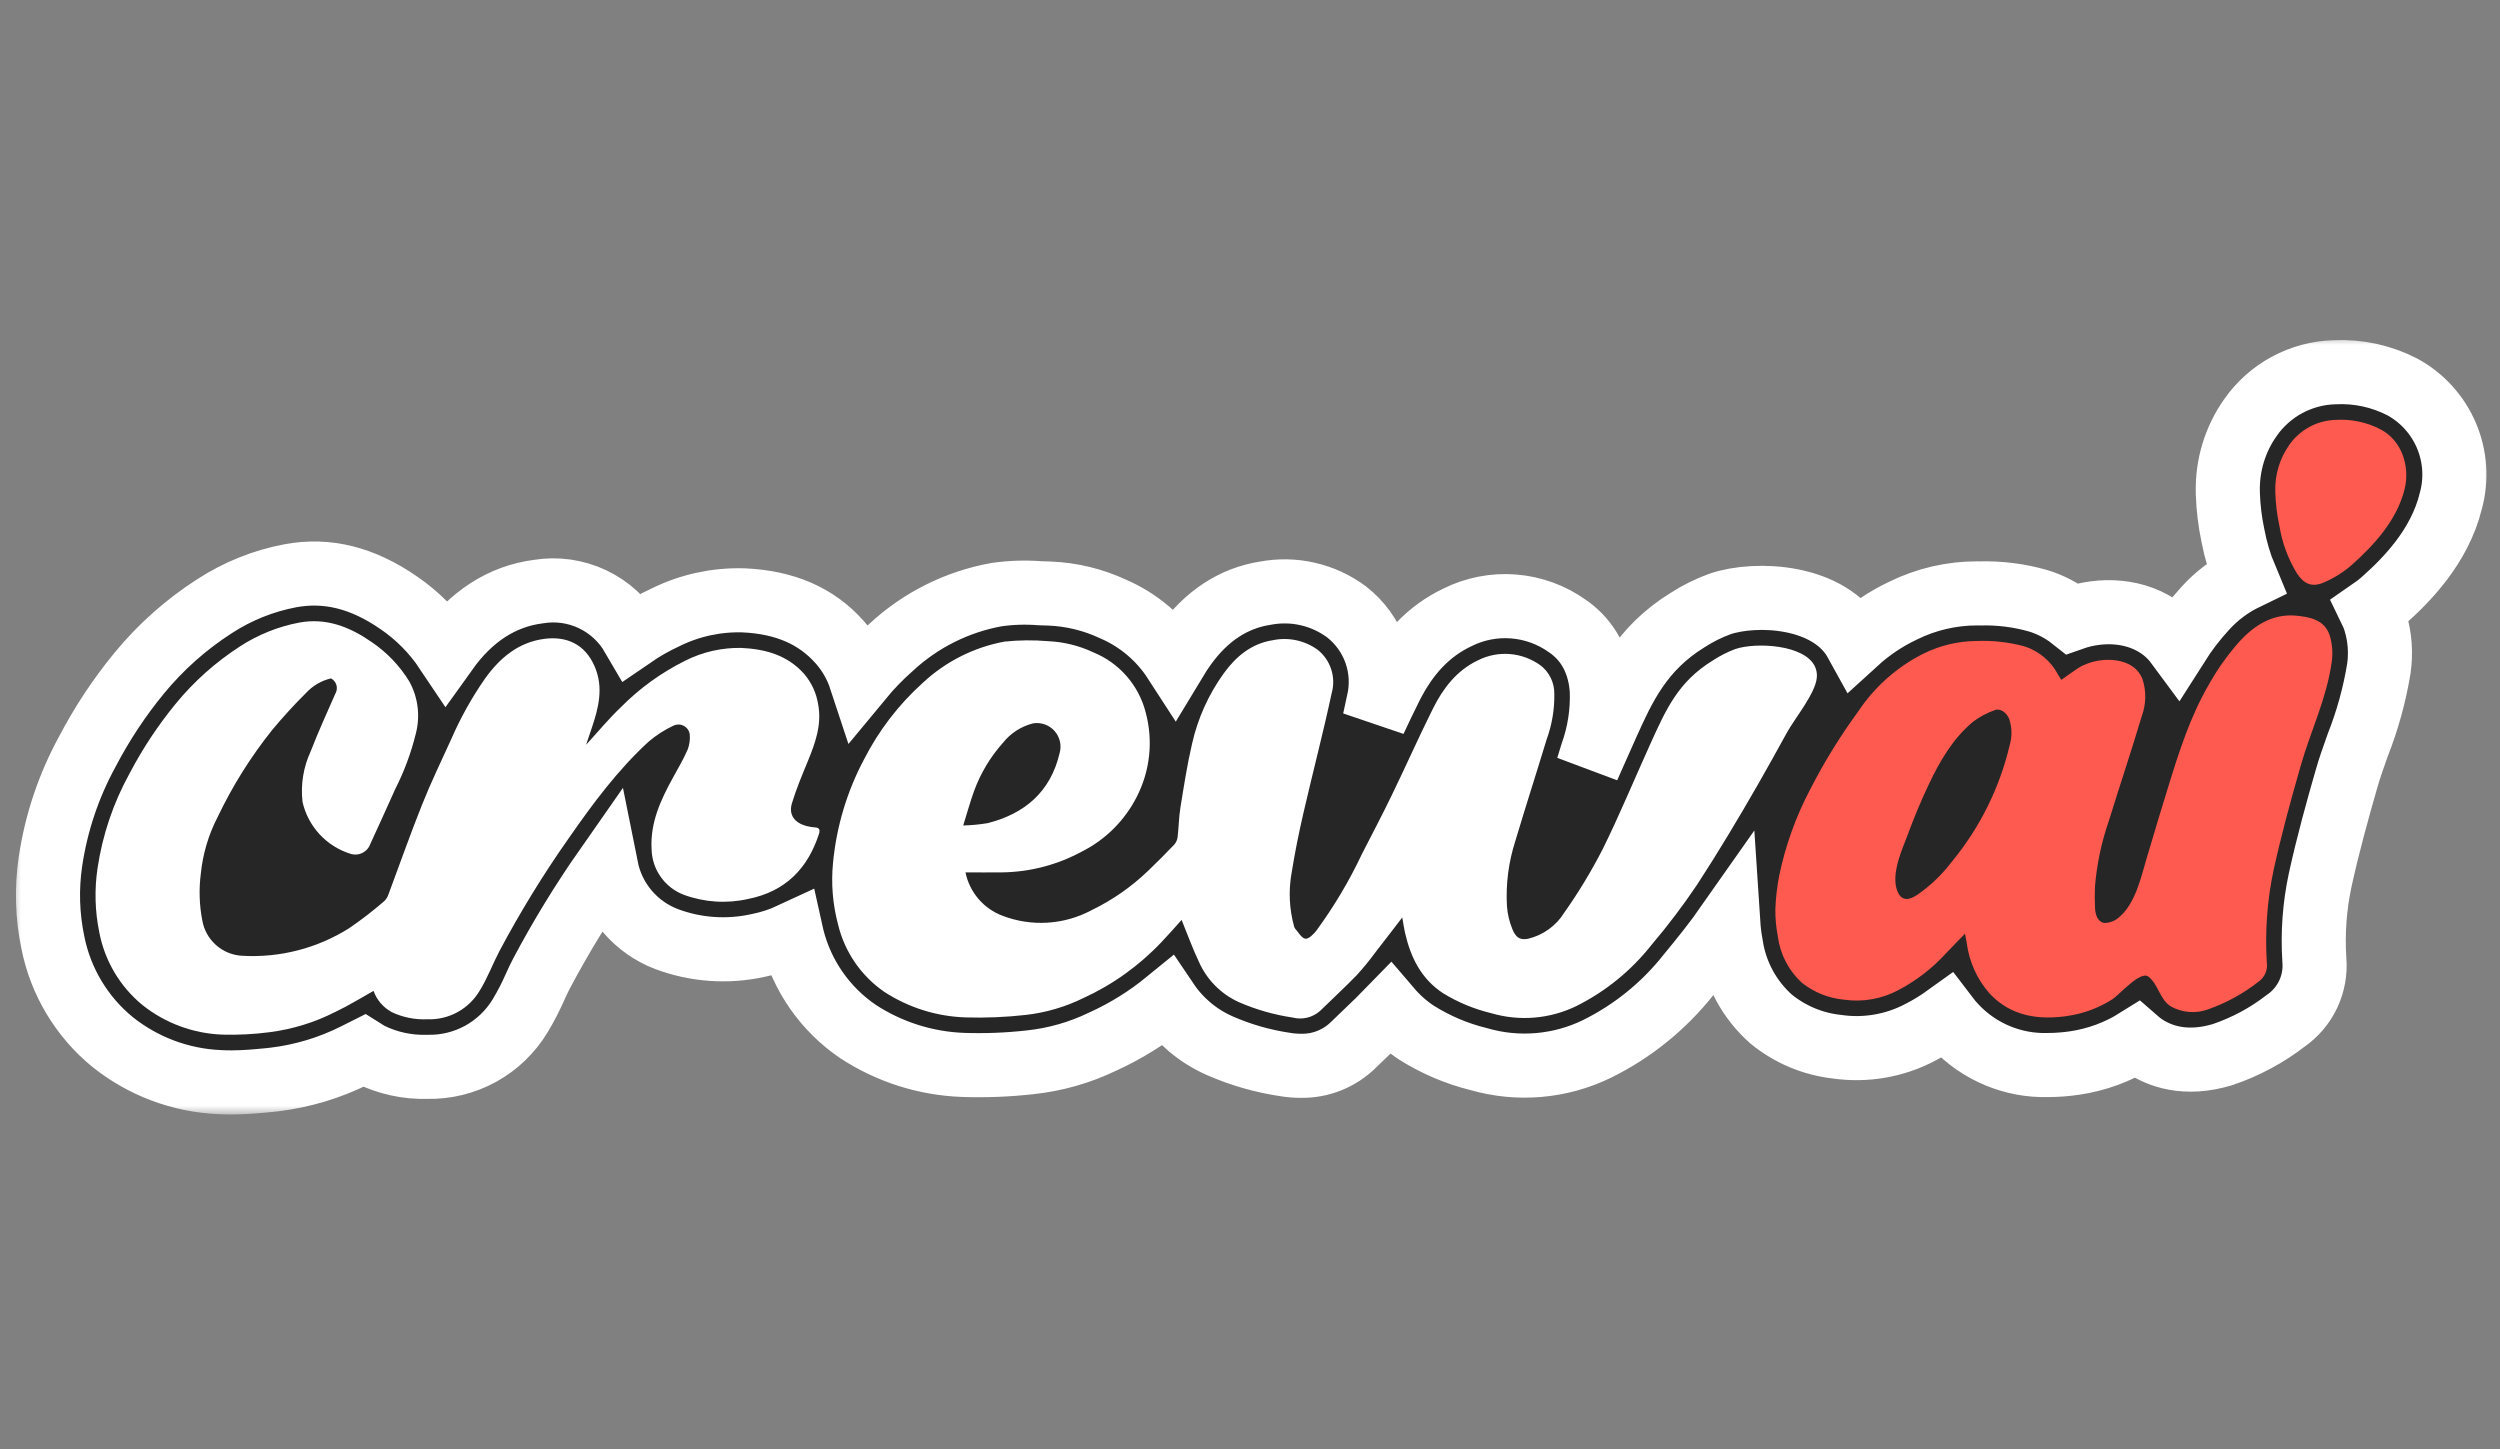
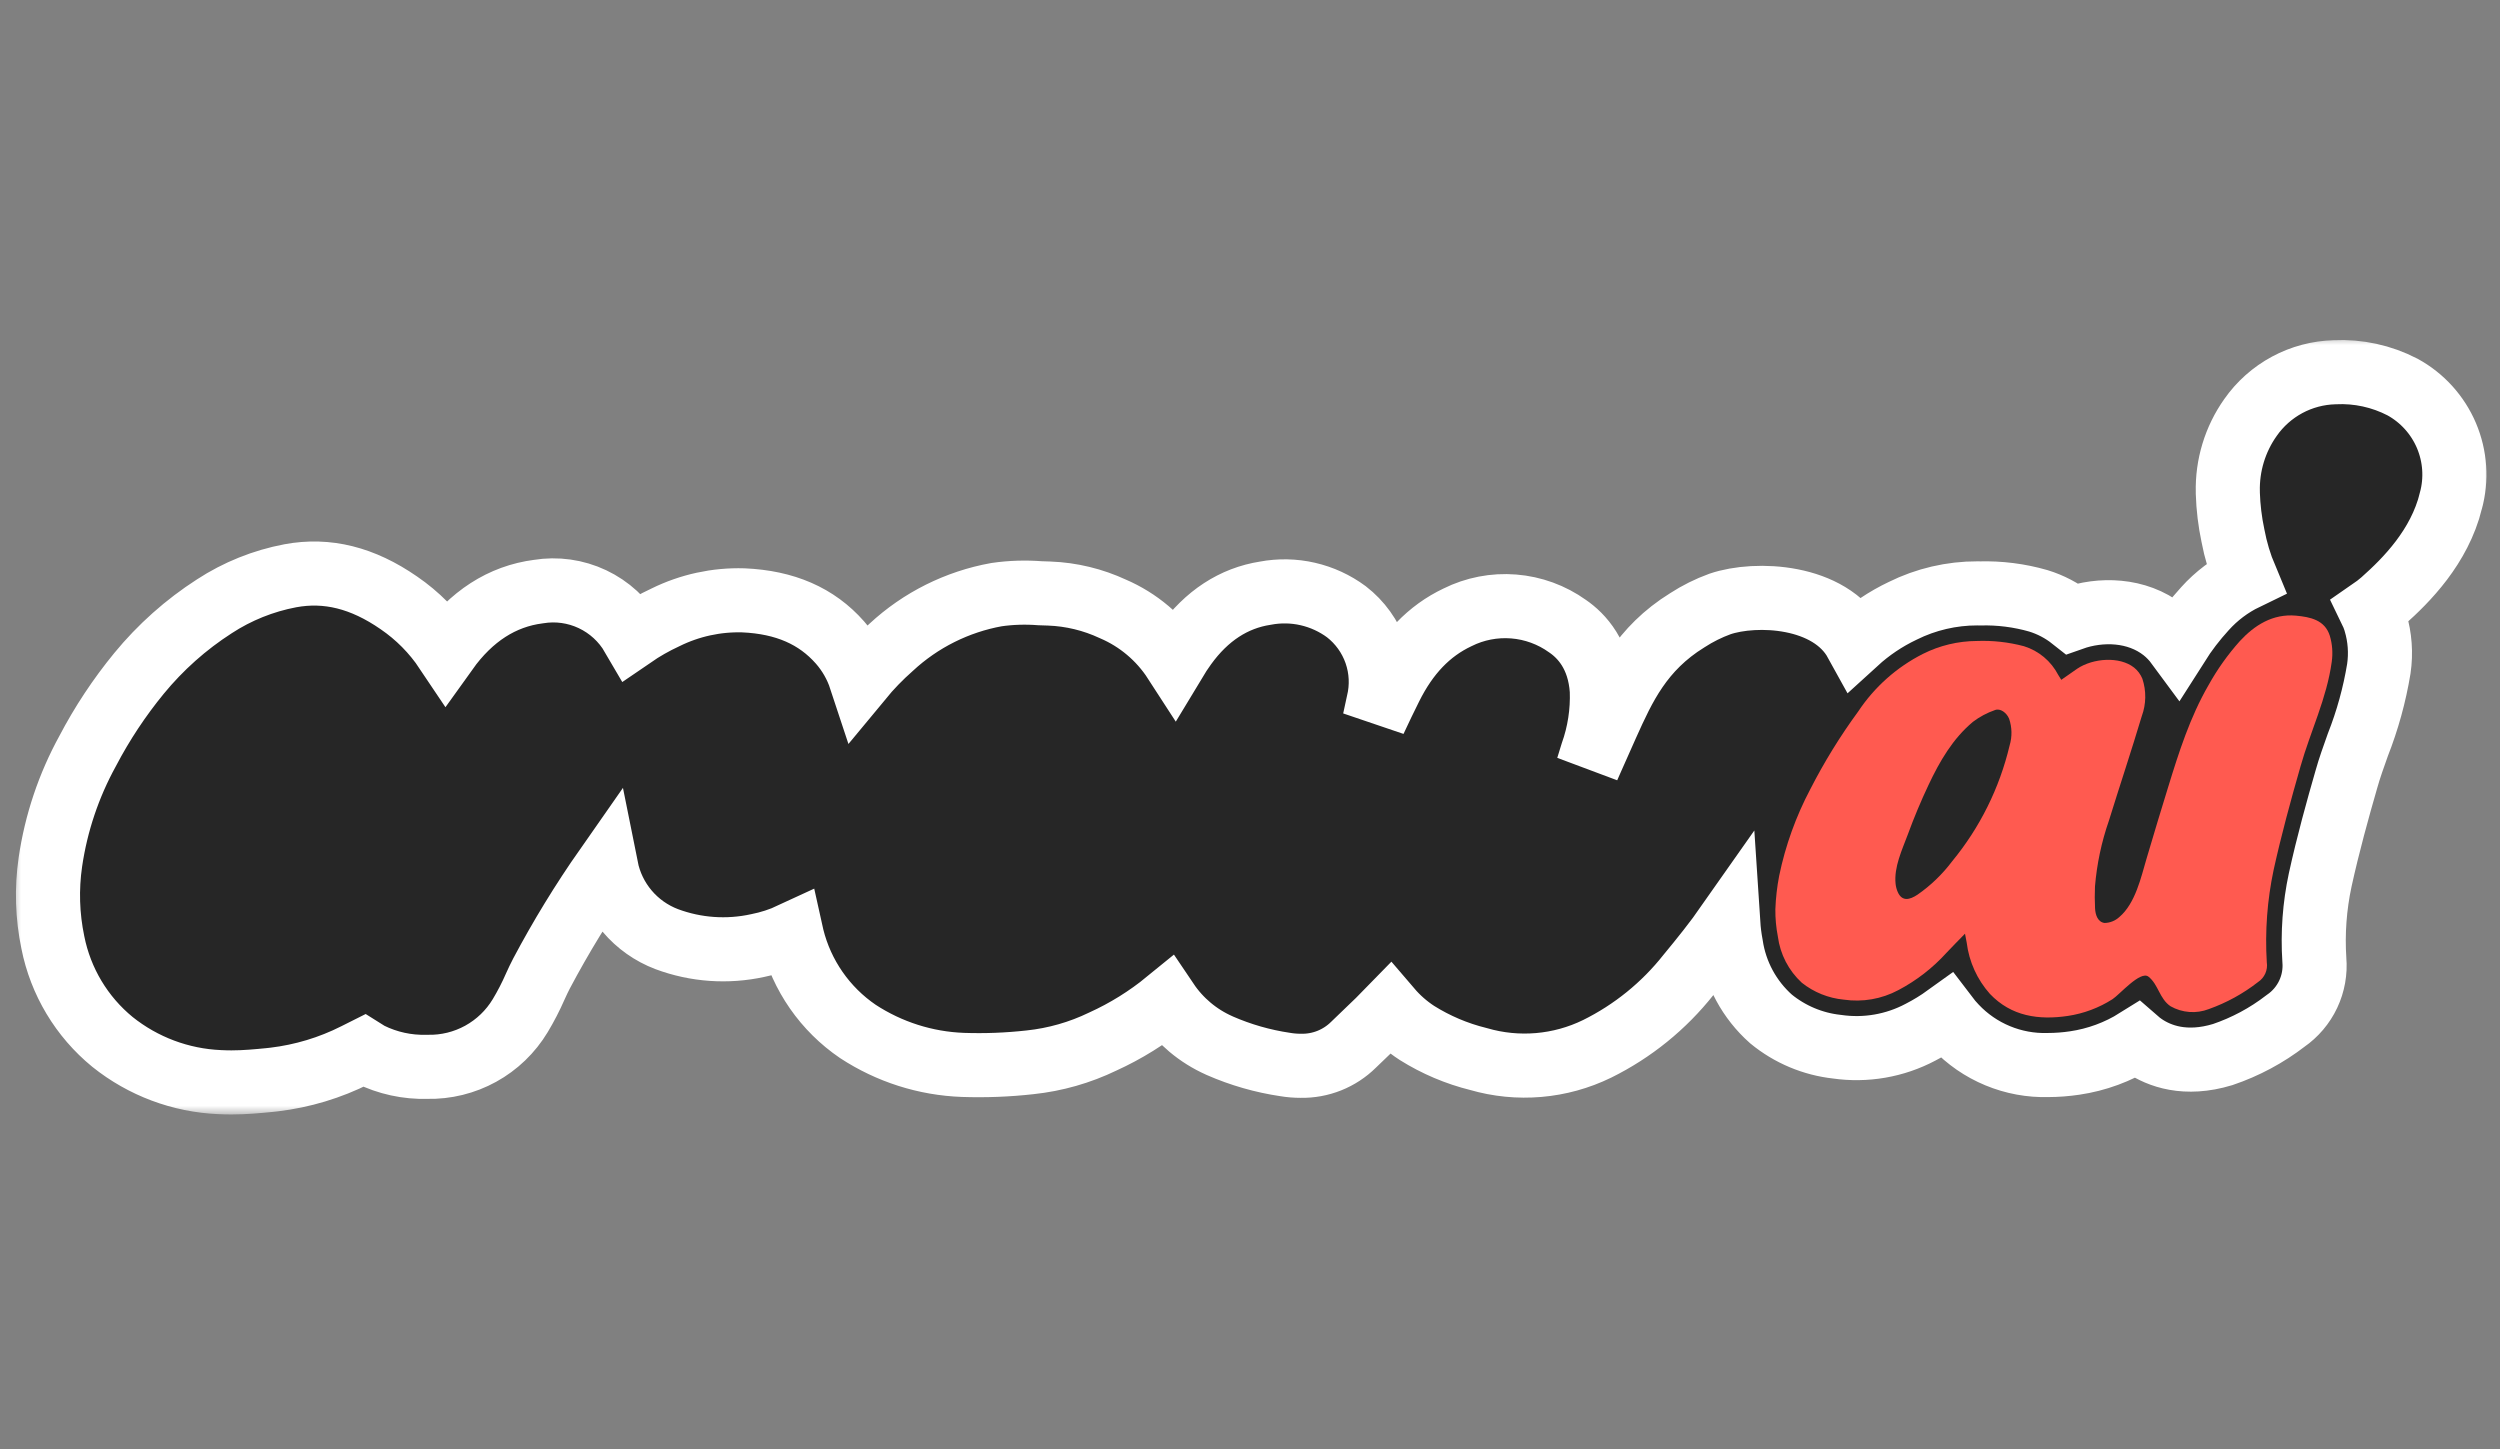
<svg xmlns="http://www.w3.org/2000/svg" width="138" height="80" viewBox="0 0 138 80" fill="none">
  <rect x="0" y="0" width="138" height="80" fill="#808080" stroke="none" />
  <mask id="path-1-outside-1_9019_2652" maskUnits="userSpaceOnUse" x="0.648" y="18.539" width="137" height="43" fill="black">
    <rect fill="white" x="0.648" y="18.539" width="137" height="43" />
-     <path d="M135.287 27.649V27.656C134.657 30.186 132.845 32.018 131.542 33.174L131.511 33.202C131.307 33.378 131.095 33.543 130.873 33.696C130.969 33.893 131.05 34.096 131.115 34.306L131.125 34.344C131.374 35.177 131.437 36.055 131.311 36.916C131.074 38.354 130.685 39.763 130.151 41.12C129.917 41.778 129.692 42.402 129.521 43.015C129.048 44.654 128.508 46.595 128.074 48.578C127.765 50.024 127.656 51.506 127.752 52.982C127.809 53.634 127.692 54.289 127.413 54.881C127.134 55.473 126.703 55.981 126.165 56.352C125.118 57.16 123.945 57.788 122.693 58.212C120.629 58.839 119.189 58.293 118.345 57.722C118.207 57.629 118.075 57.527 117.949 57.417C116.907 58.07 115.74 58.499 114.523 58.678C114.037 58.751 113.546 58.788 113.055 58.79C112.1 58.818 111.151 58.642 110.269 58.276C109.387 57.911 108.592 57.362 107.937 56.667C107.764 56.486 107.601 56.295 107.45 56.096C106.992 56.426 106.511 56.721 106.01 56.979C104.597 57.728 102.982 58.007 101.399 57.778C100.063 57.631 98.799 57.099 97.76 56.247C96.567 55.189 95.785 53.743 95.552 52.166C95.478 51.773 95.428 51.377 95.402 50.978C94.698 51.983 93.937 52.926 93.205 53.812C91.847 55.531 90.124 56.926 88.16 57.897C86.122 58.892 83.787 59.092 81.609 58.458C80.408 58.161 79.262 57.675 78.214 57.018C77.658 56.656 77.157 56.216 76.725 55.711C76.298 56.152 75.871 56.559 75.461 56.951C75.212 57.189 74.96 57.428 74.715 57.669C74.332 58.048 73.877 58.346 73.377 58.546C72.877 58.745 72.342 58.843 71.803 58.832C71.517 58.832 71.231 58.809 70.948 58.762C69.703 58.578 68.487 58.229 67.333 57.725L67.298 57.708C66.13 57.188 65.132 56.351 64.418 55.291C63.336 56.175 62.145 56.916 60.873 57.494C59.61 58.105 58.25 58.493 56.855 58.64C55.628 58.777 54.392 58.825 53.158 58.783C51.091 58.708 49.084 58.068 47.353 56.934C45.545 55.702 44.254 53.848 43.727 51.724C43.717 51.679 43.703 51.633 43.693 51.587C43.098 51.864 42.472 52.067 41.829 52.194C40.154 52.562 38.408 52.44 36.801 51.84C35.957 51.519 35.207 50.99 34.623 50.3C34.039 49.611 33.64 48.785 33.463 47.898C32.153 49.771 30.959 51.723 29.889 53.742C29.777 53.949 29.665 54.201 29.543 54.464C29.302 55.015 29.026 55.55 28.716 56.065C28.186 56.946 27.433 57.671 26.533 58.167C25.633 58.663 24.618 58.912 23.59 58.889H23.573C22.479 58.92 21.394 58.683 20.413 58.198C20.301 58.139 20.192 58.076 20.087 58.009C19.936 58.086 19.786 58.16 19.628 58.233C18.22 58.943 16.699 59.402 15.133 59.589L14.881 59.617C14.233 59.68 13.522 59.75 12.772 59.75C12.558 59.75 12.341 59.743 12.124 59.733C9.967 59.641 7.895 58.864 6.21 57.515C4.508 56.122 3.344 54.18 2.917 52.022C2.613 50.563 2.567 49.062 2.781 47.587C3.095 45.438 3.791 43.363 4.837 41.459C5.633 39.938 6.583 38.503 7.671 37.175C8.857 35.73 10.261 34.479 11.833 33.468C13.106 32.638 14.53 32.066 16.023 31.783C18.059 31.405 20.014 31.892 22.014 33.276C23.05 33.984 23.94 34.884 24.638 35.928C26.004 34.018 27.714 32.915 29.721 32.656C30.735 32.49 31.774 32.636 32.703 33.075C33.631 33.513 34.404 34.224 34.92 35.111C35.497 34.715 36.107 34.368 36.742 34.074C38.076 33.417 39.55 33.095 41.037 33.139C43.332 33.241 45.076 34.001 46.366 35.465C46.878 36.049 47.268 36.731 47.511 37.469C48.027 36.844 48.592 36.26 49.2 35.724C50.819 34.223 52.835 33.217 55.008 32.824C55.805 32.709 56.612 32.684 57.415 32.747C57.583 32.754 57.755 32.761 57.923 32.764C59.138 32.81 60.331 33.099 61.433 33.612C62.833 34.213 64.022 35.217 64.849 36.495C65.024 36.204 65.213 35.917 65.413 35.64C66.604 33.99 68.097 33.016 69.848 32.743C70.625 32.597 71.423 32.612 72.192 32.789C72.962 32.966 73.687 33.3 74.322 33.77C75.071 34.35 75.636 35.136 75.948 36.032C76.259 36.927 76.304 37.894 76.077 38.814C76.011 39.13 75.941 39.449 75.871 39.764C76.154 39.158 76.445 38.545 76.75 37.938C77.668 36.089 78.88 34.824 80.453 34.078C81.413 33.599 82.486 33.392 83.556 33.477C84.625 33.562 85.652 33.937 86.524 34.561C87.316 35.101 88.287 36.155 88.42 38.117C88.463 39.301 88.281 40.483 87.884 41.599C87.806 41.852 87.729 42.108 87.649 42.363L87.796 42.027C88.094 41.347 88.395 40.668 88.7 39.995C89.632 37.928 90.588 35.816 93.142 34.236C93.707 33.87 94.311 33.569 94.943 33.339C96.922 32.666 101.007 32.831 102.45 35.451C103.219 34.749 104.088 34.164 105.029 33.717C106.31 33.081 107.722 32.752 109.152 32.754L109.285 32.757C110.378 32.727 111.469 32.865 112.519 33.167C113.194 33.374 113.825 33.706 114.379 34.144C115.949 33.587 117.949 33.622 119.424 34.782C119.715 35.015 119.974 35.284 120.195 35.584C120.642 34.879 121.151 34.214 121.715 33.598C122.347 32.895 123.11 32.321 123.961 31.909C123.644 31.154 123.408 30.367 123.257 29.562C123.094 28.794 123.001 28.013 122.976 27.229V27.166C122.938 25.694 123.376 24.248 124.227 23.046C124.752 22.295 125.446 21.678 126.252 21.244C127.059 20.81 127.957 20.572 128.873 20.548C130.171 20.484 131.463 20.766 132.618 21.364C133.705 21.959 134.559 22.903 135.044 24.043C135.528 25.184 135.614 26.454 135.287 27.649Z" />
+     <path d="M135.287 27.649V27.656C134.657 30.186 132.845 32.018 131.542 33.174L131.511 33.202C131.307 33.378 131.095 33.543 130.873 33.696C130.969 33.893 131.05 34.096 131.115 34.306L131.125 34.344C131.374 35.177 131.437 36.055 131.311 36.916C131.074 38.354 130.685 39.763 130.151 41.12C129.917 41.778 129.692 42.402 129.521 43.015C129.048 44.654 128.508 46.595 128.074 48.578C127.809 53.634 127.692 54.289 127.413 54.881C127.134 55.473 126.703 55.981 126.165 56.352C125.118 57.16 123.945 57.788 122.693 58.212C120.629 58.839 119.189 58.293 118.345 57.722C118.207 57.629 118.075 57.527 117.949 57.417C116.907 58.07 115.74 58.499 114.523 58.678C114.037 58.751 113.546 58.788 113.055 58.79C112.1 58.818 111.151 58.642 110.269 58.276C109.387 57.911 108.592 57.362 107.937 56.667C107.764 56.486 107.601 56.295 107.45 56.096C106.992 56.426 106.511 56.721 106.01 56.979C104.597 57.728 102.982 58.007 101.399 57.778C100.063 57.631 98.799 57.099 97.76 56.247C96.567 55.189 95.785 53.743 95.552 52.166C95.478 51.773 95.428 51.377 95.402 50.978C94.698 51.983 93.937 52.926 93.205 53.812C91.847 55.531 90.124 56.926 88.16 57.897C86.122 58.892 83.787 59.092 81.609 58.458C80.408 58.161 79.262 57.675 78.214 57.018C77.658 56.656 77.157 56.216 76.725 55.711C76.298 56.152 75.871 56.559 75.461 56.951C75.212 57.189 74.96 57.428 74.715 57.669C74.332 58.048 73.877 58.346 73.377 58.546C72.877 58.745 72.342 58.843 71.803 58.832C71.517 58.832 71.231 58.809 70.948 58.762C69.703 58.578 68.487 58.229 67.333 57.725L67.298 57.708C66.13 57.188 65.132 56.351 64.418 55.291C63.336 56.175 62.145 56.916 60.873 57.494C59.61 58.105 58.25 58.493 56.855 58.64C55.628 58.777 54.392 58.825 53.158 58.783C51.091 58.708 49.084 58.068 47.353 56.934C45.545 55.702 44.254 53.848 43.727 51.724C43.717 51.679 43.703 51.633 43.693 51.587C43.098 51.864 42.472 52.067 41.829 52.194C40.154 52.562 38.408 52.44 36.801 51.84C35.957 51.519 35.207 50.99 34.623 50.3C34.039 49.611 33.64 48.785 33.463 47.898C32.153 49.771 30.959 51.723 29.889 53.742C29.777 53.949 29.665 54.201 29.543 54.464C29.302 55.015 29.026 55.55 28.716 56.065C28.186 56.946 27.433 57.671 26.533 58.167C25.633 58.663 24.618 58.912 23.59 58.889H23.573C22.479 58.92 21.394 58.683 20.413 58.198C20.301 58.139 20.192 58.076 20.087 58.009C19.936 58.086 19.786 58.16 19.628 58.233C18.22 58.943 16.699 59.402 15.133 59.589L14.881 59.617C14.233 59.68 13.522 59.75 12.772 59.75C12.558 59.75 12.341 59.743 12.124 59.733C9.967 59.641 7.895 58.864 6.21 57.515C4.508 56.122 3.344 54.18 2.917 52.022C2.613 50.563 2.567 49.062 2.781 47.587C3.095 45.438 3.791 43.363 4.837 41.459C5.633 39.938 6.583 38.503 7.671 37.175C8.857 35.73 10.261 34.479 11.833 33.468C13.106 32.638 14.53 32.066 16.023 31.783C18.059 31.405 20.014 31.892 22.014 33.276C23.05 33.984 23.94 34.884 24.638 35.928C26.004 34.018 27.714 32.915 29.721 32.656C30.735 32.49 31.774 32.636 32.703 33.075C33.631 33.513 34.404 34.224 34.92 35.111C35.497 34.715 36.107 34.368 36.742 34.074C38.076 33.417 39.55 33.095 41.037 33.139C43.332 33.241 45.076 34.001 46.366 35.465C46.878 36.049 47.268 36.731 47.511 37.469C48.027 36.844 48.592 36.26 49.2 35.724C50.819 34.223 52.835 33.217 55.008 32.824C55.805 32.709 56.612 32.684 57.415 32.747C57.583 32.754 57.755 32.761 57.923 32.764C59.138 32.81 60.331 33.099 61.433 33.612C62.833 34.213 64.022 35.217 64.849 36.495C65.024 36.204 65.213 35.917 65.413 35.64C66.604 33.99 68.097 33.016 69.848 32.743C70.625 32.597 71.423 32.612 72.192 32.789C72.962 32.966 73.687 33.3 74.322 33.77C75.071 34.35 75.636 35.136 75.948 36.032C76.259 36.927 76.304 37.894 76.077 38.814C76.011 39.13 75.941 39.449 75.871 39.764C76.154 39.158 76.445 38.545 76.75 37.938C77.668 36.089 78.88 34.824 80.453 34.078C81.413 33.599 82.486 33.392 83.556 33.477C84.625 33.562 85.652 33.937 86.524 34.561C87.316 35.101 88.287 36.155 88.42 38.117C88.463 39.301 88.281 40.483 87.884 41.599C87.806 41.852 87.729 42.108 87.649 42.363L87.796 42.027C88.094 41.347 88.395 40.668 88.7 39.995C89.632 37.928 90.588 35.816 93.142 34.236C93.707 33.87 94.311 33.569 94.943 33.339C96.922 32.666 101.007 32.831 102.45 35.451C103.219 34.749 104.088 34.164 105.029 33.717C106.31 33.081 107.722 32.752 109.152 32.754L109.285 32.757C110.378 32.727 111.469 32.865 112.519 33.167C113.194 33.374 113.825 33.706 114.379 34.144C115.949 33.587 117.949 33.622 119.424 34.782C119.715 35.015 119.974 35.284 120.195 35.584C120.642 34.879 121.151 34.214 121.715 33.598C122.347 32.895 123.11 32.321 123.961 31.909C123.644 31.154 123.408 30.367 123.257 29.562C123.094 28.794 123.001 28.013 122.976 27.229V27.166C122.938 25.694 123.376 24.248 124.227 23.046C124.752 22.295 125.446 21.678 126.252 21.244C127.059 20.81 127.957 20.572 128.873 20.548C130.171 20.484 131.463 20.766 132.618 21.364C133.705 21.959 134.559 22.903 135.044 24.043C135.528 25.184 135.614 26.454 135.287 27.649Z" />
  </mask>
  <path d="M135.287 27.649V27.656C134.657 30.186 132.845 32.018 131.542 33.174L131.511 33.202C131.307 33.378 131.095 33.543 130.873 33.696C130.969 33.893 131.05 34.096 131.115 34.306L131.125 34.344C131.374 35.177 131.437 36.055 131.311 36.916C131.074 38.354 130.685 39.763 130.151 41.12C129.917 41.778 129.692 42.402 129.521 43.015C129.048 44.654 128.508 46.595 128.074 48.578C127.765 50.024 127.656 51.506 127.752 52.982C127.809 53.634 127.692 54.289 127.413 54.881C127.134 55.473 126.703 55.981 126.165 56.352C125.118 57.16 123.945 57.788 122.693 58.212C120.629 58.839 119.189 58.293 118.345 57.722C118.207 57.629 118.075 57.527 117.949 57.417C116.907 58.07 115.74 58.499 114.523 58.678C114.037 58.751 113.546 58.788 113.055 58.79C112.1 58.818 111.151 58.642 110.269 58.276C109.387 57.911 108.592 57.362 107.937 56.667C107.764 56.486 107.601 56.295 107.45 56.096C106.992 56.426 106.511 56.721 106.01 56.979C104.597 57.728 102.982 58.007 101.399 57.778C100.063 57.631 98.799 57.099 97.76 56.247C96.567 55.189 95.785 53.743 95.552 52.166C95.478 51.773 95.428 51.377 95.402 50.978C94.698 51.983 93.937 52.926 93.205 53.812C91.847 55.531 90.124 56.926 88.16 57.897C86.122 58.892 83.787 59.092 81.609 58.458C80.408 58.161 79.262 57.675 78.214 57.018C77.658 56.656 77.157 56.216 76.725 55.711C76.298 56.152 75.871 56.559 75.461 56.951C75.212 57.189 74.96 57.428 74.715 57.669C74.332 58.048 73.877 58.346 73.377 58.546C72.877 58.745 72.342 58.843 71.803 58.832C71.517 58.832 71.231 58.809 70.948 58.762C69.703 58.578 68.487 58.229 67.333 57.725L67.298 57.708C66.13 57.188 65.132 56.351 64.418 55.291C63.336 56.175 62.145 56.916 60.873 57.494C59.61 58.105 58.25 58.493 56.855 58.64C55.628 58.777 54.392 58.825 53.158 58.783C51.091 58.708 49.084 58.068 47.353 56.934C45.545 55.702 44.254 53.848 43.727 51.724C43.717 51.679 43.703 51.633 43.693 51.587C43.098 51.864 42.472 52.067 41.829 52.194C40.154 52.562 38.408 52.44 36.801 51.84C35.957 51.519 35.207 50.99 34.623 50.3C34.039 49.611 33.64 48.785 33.463 47.898C32.153 49.771 30.959 51.723 29.889 53.742C29.777 53.949 29.665 54.201 29.543 54.464C29.302 55.015 29.026 55.55 28.716 56.065C28.186 56.946 27.433 57.671 26.533 58.167C25.633 58.663 24.618 58.912 23.59 58.889H23.573C22.479 58.92 21.394 58.683 20.413 58.198C20.301 58.139 20.192 58.076 20.087 58.009C19.936 58.086 19.786 58.16 19.628 58.233C18.22 58.943 16.699 59.402 15.133 59.589L14.881 59.617C14.233 59.68 13.522 59.75 12.772 59.75C12.558 59.75 12.341 59.743 12.124 59.733C9.967 59.641 7.895 58.864 6.21 57.515C4.508 56.122 3.344 54.18 2.917 52.022C2.613 50.563 2.567 49.062 2.781 47.587C3.095 45.438 3.791 43.363 4.837 41.459C5.633 39.938 6.583 38.503 7.671 37.175C8.857 35.73 10.261 34.479 11.833 33.468C13.106 32.638 14.53 32.066 16.023 31.783C18.059 31.405 20.014 31.892 22.014 33.276C23.05 33.984 23.94 34.884 24.638 35.928C26.004 34.018 27.714 32.915 29.721 32.656C30.735 32.49 31.774 32.636 32.703 33.075C33.631 33.513 34.404 34.224 34.92 35.111C35.497 34.715 36.107 34.368 36.742 34.074C38.076 33.417 39.55 33.095 41.037 33.139C43.332 33.241 45.076 34.001 46.366 35.465C46.878 36.049 47.268 36.731 47.511 37.469C48.027 36.844 48.592 36.26 49.2 35.724C50.819 34.223 52.835 33.217 55.008 32.824C55.805 32.709 56.612 32.684 57.415 32.747C57.583 32.754 57.755 32.761 57.923 32.764C59.138 32.81 60.331 33.099 61.433 33.612C62.833 34.213 64.022 35.217 64.849 36.495C65.024 36.204 65.213 35.917 65.413 35.64C66.604 33.99 68.097 33.016 69.848 32.743C70.625 32.597 71.423 32.612 72.192 32.789C72.962 32.966 73.687 33.3 74.322 33.77C75.071 34.35 75.636 35.136 75.948 36.032C76.259 36.927 76.304 37.894 76.077 38.814C76.011 39.13 75.941 39.449 75.871 39.764C76.154 39.158 76.445 38.545 76.75 37.938C77.668 36.089 78.88 34.824 80.453 34.078C81.413 33.599 82.486 33.392 83.556 33.477C84.625 33.562 85.652 33.937 86.524 34.561C87.316 35.101 88.287 36.155 88.42 38.117C88.463 39.301 88.281 40.483 87.884 41.599C87.806 41.852 87.729 42.108 87.649 42.363L87.796 42.027C88.094 41.347 88.395 40.668 88.7 39.995C89.632 37.928 90.588 35.816 93.142 34.236C93.707 33.87 94.311 33.569 94.943 33.339C96.922 32.666 101.007 32.831 102.45 35.451C103.219 34.749 104.088 34.164 105.029 33.717C106.31 33.081 107.722 32.752 109.152 32.754L109.285 32.757C110.378 32.727 111.469 32.865 112.519 33.167C113.194 33.374 113.825 33.706 114.379 34.144C115.949 33.587 117.949 33.622 119.424 34.782C119.715 35.015 119.974 35.284 120.195 35.584C120.642 34.879 121.151 34.214 121.715 33.598C122.347 32.895 123.11 32.321 123.961 31.909C123.644 31.154 123.408 30.367 123.257 29.562C123.094 28.794 123.001 28.013 122.976 27.229V27.166C122.938 25.694 123.376 24.248 124.227 23.046C124.752 22.295 125.446 21.678 126.252 21.244C127.059 20.81 127.957 20.572 128.873 20.548C130.171 20.484 131.463 20.766 132.618 21.364C133.705 21.959 134.559 22.903 135.044 24.043C135.528 25.184 135.614 26.454 135.287 27.649Z" fill="#262626" />
  <path d="M135.287 27.649V27.656C134.657 30.186 132.845 32.018 131.542 33.174L131.511 33.202C131.307 33.378 131.095 33.543 130.873 33.696C130.969 33.893 131.05 34.096 131.115 34.306L131.125 34.344C131.374 35.177 131.437 36.055 131.311 36.916C131.074 38.354 130.685 39.763 130.151 41.12C129.917 41.778 129.692 42.402 129.521 43.015C129.048 44.654 128.508 46.595 128.074 48.578C127.765 50.024 127.656 51.506 127.752 52.982C127.809 53.634 127.692 54.289 127.413 54.881C127.134 55.473 126.703 55.981 126.165 56.352C125.118 57.16 123.945 57.788 122.693 58.212C120.629 58.839 119.189 58.293 118.345 57.722C118.207 57.629 118.075 57.527 117.949 57.417C116.907 58.07 115.74 58.499 114.523 58.678C114.037 58.751 113.546 58.788 113.055 58.79C112.1 58.818 111.151 58.642 110.269 58.276C109.387 57.911 108.592 57.362 107.937 56.667C107.764 56.486 107.601 56.295 107.45 56.096C106.992 56.426 106.511 56.721 106.01 56.979C104.597 57.728 102.982 58.007 101.399 57.778C100.063 57.631 98.799 57.099 97.76 56.247C96.567 55.189 95.785 53.743 95.552 52.166C95.478 51.773 95.428 51.377 95.402 50.978C94.698 51.983 93.937 52.926 93.205 53.812C91.847 55.531 90.124 56.926 88.16 57.897C86.122 58.892 83.787 59.092 81.609 58.458C80.408 58.161 79.262 57.675 78.214 57.018C77.658 56.656 77.157 56.216 76.725 55.711C76.298 56.152 75.871 56.559 75.461 56.951C75.212 57.189 74.96 57.428 74.715 57.669C74.332 58.048 73.877 58.346 73.377 58.546C72.877 58.745 72.342 58.843 71.803 58.832C71.517 58.832 71.231 58.809 70.948 58.762C69.703 58.578 68.487 58.229 67.333 57.725L67.298 57.708C66.13 57.188 65.132 56.351 64.418 55.291C63.336 56.175 62.145 56.916 60.873 57.494C59.61 58.105 58.25 58.493 56.855 58.64C55.628 58.777 54.392 58.825 53.158 58.783C51.091 58.708 49.084 58.068 47.353 56.934C45.545 55.702 44.254 53.848 43.727 51.724C43.717 51.679 43.703 51.633 43.693 51.587C43.098 51.864 42.472 52.067 41.829 52.194C40.154 52.562 38.408 52.44 36.801 51.84C35.957 51.519 35.207 50.99 34.623 50.3C34.039 49.611 33.64 48.785 33.463 47.898C32.153 49.771 30.959 51.723 29.889 53.742C29.777 53.949 29.665 54.201 29.543 54.464C29.302 55.015 29.026 55.55 28.716 56.065C28.186 56.946 27.433 57.671 26.533 58.167C25.633 58.663 24.618 58.912 23.59 58.889H23.573C22.479 58.92 21.394 58.683 20.413 58.198C20.301 58.139 20.192 58.076 20.087 58.009C19.936 58.086 19.786 58.16 19.628 58.233C18.22 58.943 16.699 59.402 15.133 59.589L14.881 59.617C14.233 59.68 13.522 59.75 12.772 59.75C12.558 59.75 12.341 59.743 12.124 59.733C9.967 59.641 7.895 58.864 6.21 57.515C4.508 56.122 3.344 54.18 2.917 52.022C2.613 50.563 2.567 49.062 2.781 47.587C3.095 45.438 3.791 43.363 4.837 41.459C5.633 39.938 6.583 38.503 7.671 37.175C8.857 35.73 10.261 34.479 11.833 33.468C13.106 32.638 14.53 32.066 16.023 31.783C18.059 31.405 20.014 31.892 22.014 33.276C23.05 33.984 23.94 34.884 24.638 35.928C26.004 34.018 27.714 32.915 29.721 32.656C30.735 32.49 31.774 32.636 32.703 33.075C33.631 33.513 34.404 34.224 34.92 35.111C35.497 34.715 36.107 34.368 36.742 34.074C38.076 33.417 39.55 33.095 41.037 33.139C43.332 33.241 45.076 34.001 46.366 35.465C46.878 36.049 47.268 36.731 47.511 37.469C48.027 36.844 48.592 36.26 49.2 35.724C50.819 34.223 52.835 33.217 55.008 32.824C55.805 32.709 56.612 32.684 57.415 32.747C57.583 32.754 57.755 32.761 57.923 32.764C59.138 32.81 60.331 33.099 61.433 33.612C62.833 34.213 64.022 35.217 64.849 36.495C65.024 36.204 65.213 35.917 65.413 35.64C66.604 33.99 68.097 33.016 69.848 32.743C70.625 32.597 71.423 32.612 72.192 32.789C72.962 32.966 73.687 33.3 74.322 33.77C75.071 34.35 75.636 35.136 75.948 36.032C76.259 36.927 76.304 37.894 76.077 38.814C76.011 39.13 75.941 39.449 75.871 39.764C76.154 39.158 76.445 38.545 76.75 37.938C77.668 36.089 78.88 34.824 80.453 34.078C81.413 33.599 82.486 33.392 83.556 33.477C84.625 33.562 85.652 33.937 86.524 34.561C87.316 35.101 88.287 36.155 88.42 38.117C88.463 39.301 88.281 40.483 87.884 41.599C87.806 41.852 87.729 42.108 87.649 42.363L87.796 42.027C88.094 41.347 88.395 40.668 88.7 39.995C89.632 37.928 90.588 35.816 93.142 34.236C93.707 33.87 94.311 33.569 94.943 33.339C96.922 32.666 101.007 32.831 102.45 35.451C103.219 34.749 104.088 34.164 105.029 33.717C106.31 33.081 107.722 32.752 109.152 32.754L109.285 32.757C110.378 32.727 111.469 32.865 112.519 33.167C113.194 33.374 113.825 33.706 114.379 34.144C115.949 33.587 117.949 33.622 119.424 34.782C119.715 35.015 119.974 35.284 120.195 35.584C120.642 34.879 121.151 34.214 121.715 33.598C122.347 32.895 123.11 32.321 123.961 31.909C123.644 31.154 123.408 30.367 123.257 29.562C123.094 28.794 123.001 28.013 122.976 27.229V27.166C122.938 25.694 123.376 24.248 124.227 23.046C124.752 22.295 125.446 21.678 126.252 21.244C127.059 20.81 127.957 20.572 128.873 20.548C130.171 20.484 131.463 20.766 132.618 21.364C133.705 21.959 134.559 22.903 135.044 24.043C135.528 25.184 135.614 26.454 135.287 27.649Z" stroke="white" stroke-width="3.538" mask="url(#path-1-outside-1_9019_2652)" />
-   <path d="M132.73 27.02C132.309 28.705 131.055 30.088 129.79 31.209C129.341 31.596 128.835 31.911 128.291 32.145C127.632 32.436 127.191 32.25 126.795 31.658C126.305 30.856 125.975 29.966 125.825 29.038C125.691 28.419 125.615 27.789 125.597 27.156C125.562 26.24 125.826 25.337 126.35 24.585C126.642 24.158 127.031 23.808 127.486 23.563C127.94 23.318 128.447 23.185 128.964 23.176C129.803 23.129 130.64 23.307 131.388 23.691C132.59 24.315 133.045 25.748 132.73 27.02Z" fill="#FF5A50" />
  <path d="M128.606 35.095C128.329 34.215 127.52 34.058 126.739 33.984C125.456 33.868 124.451 34.513 123.642 35.386C122.975 36.131 122.393 36.949 121.908 37.824C120.892 39.581 120.274 41.521 119.682 43.447C119.297 44.7 118.959 45.802 118.48 47.428C118.196 48.389 117.875 49.873 116.985 50.622C116.762 50.827 116.472 50.943 116.169 50.948C115.797 50.895 115.664 50.503 115.647 50.138C115.626 49.736 115.626 49.333 115.643 48.93C115.746 47.695 116.003 46.478 116.41 45.307C117.006 43.38 117.647 41.468 118.225 39.534C118.472 38.866 118.483 38.135 118.257 37.46C118.158 37.222 118.002 37.012 117.801 36.85C116.999 36.22 115.545 36.325 114.666 36.91C114.375 37.109 114.088 37.316 113.783 37.526C113.716 37.418 113.664 37.341 113.615 37.257C113.42 36.88 113.152 36.545 112.827 36.273C112.501 36 112.125 35.795 111.719 35.67C110.871 35.445 109.994 35.348 109.117 35.382C108.086 35.388 107.07 35.631 106.149 36.093C104.701 36.826 103.469 37.922 102.572 39.275C101.579 40.63 100.696 42.063 99.931 43.559C99.135 45.064 98.556 46.674 98.211 48.341C98.093 48.952 98.023 49.57 98 50.191C97.995 50.694 98.041 51.197 98.137 51.69C98.263 52.672 98.732 53.578 99.461 54.248C100.127 54.776 100.931 55.1 101.777 55.18C102.812 55.331 103.868 55.147 104.79 54.654C105.79 54.128 106.691 53.429 107.449 52.591C107.768 52.247 108.104 51.918 108.468 51.54C108.51 51.76 108.542 51.901 108.563 52.041C108.694 53.089 109.14 54.072 109.842 54.861C111.026 56.108 112.543 56.315 114.14 56.08C115.019 55.949 115.861 55.634 116.609 55.156C116.999 54.907 118.146 53.562 118.594 53.911C119.143 54.34 119.199 55.131 119.813 55.545C120.132 55.726 120.487 55.834 120.853 55.861C121.219 55.889 121.586 55.834 121.929 55.701C122.906 55.353 123.822 54.85 124.64 54.212C124.818 54.096 124.959 53.93 125.045 53.736C125.132 53.541 125.16 53.326 125.127 53.116C125.023 51.406 125.15 49.691 125.505 48.015C125.929 46.092 126.448 44.189 126.991 42.297C127.537 40.371 128.438 38.545 128.711 36.538C128.781 36.055 128.746 35.562 128.606 35.095ZM110.931 41.149C110.375 43.497 109.288 45.687 107.754 47.549C107.22 48.259 106.577 48.879 105.848 49.385C105.417 49.672 104.997 49.778 104.758 49.245C104.693 49.098 104.652 48.942 104.636 48.783C104.541 47.868 104.993 46.915 105.305 46.081C105.648 45.143 106.032 44.224 106.457 43.324C107.071 42.025 107.789 40.777 108.91 39.842C109.277 39.565 109.684 39.348 110.118 39.197C110.416 39.078 110.767 39.345 110.903 39.674C111.066 40.151 111.076 40.666 110.931 41.149Z" fill="#FF5A50" />
-   <path d="M45.213 46.016C44.589 47.953 43.346 49.211 41.307 49.621C40.12 49.891 38.882 49.811 37.74 49.39C37.229 49.195 36.788 48.852 36.473 48.405C36.157 47.959 35.981 47.428 35.968 46.882C35.883 45.421 36.468 44.159 37.148 42.926C37.432 42.415 37.726 41.907 37.961 41.371C38.062 41.103 38.1 40.815 38.073 40.53C38.059 40.435 38.024 40.345 37.969 40.266C37.915 40.186 37.844 40.121 37.76 40.073C37.677 40.026 37.584 39.998 37.488 39.993C37.392 39.987 37.296 40.003 37.208 40.039C36.703 40.274 36.231 40.576 35.806 40.936C34.1 42.502 32.73 44.352 31.41 46.247C29.997 48.253 28.713 50.345 27.563 52.511C27.188 53.226 26.908 53.997 26.484 54.676C26.189 55.18 25.762 55.593 25.25 55.873C24.738 56.152 24.159 56.287 23.576 56.264C22.905 56.293 22.236 56.158 21.628 55.871C21.159 55.618 20.8 55.2 20.619 54.697C19.922 55.086 19.232 55.517 18.503 55.861C17.367 56.439 16.139 56.817 14.874 56.978C14.014 57.091 13.146 57.135 12.278 57.111C10.67 57.053 9.123 56.481 7.864 55.479C6.625 54.462 5.782 53.042 5.482 51.467C5.242 50.304 5.209 49.108 5.383 47.932C5.656 46.092 6.256 44.316 7.156 42.688C7.871 41.324 8.723 40.036 9.7 38.845C10.712 37.611 11.911 36.543 13.252 35.678C14.243 35.034 15.349 34.589 16.51 34.368C18.013 34.087 19.309 34.606 20.514 35.44C21.353 36.008 22.061 36.749 22.592 37.612C23.078 38.492 23.208 39.526 22.953 40.498C22.692 41.561 22.31 42.589 21.814 43.564C21.359 44.573 20.907 45.582 20.441 46.587C20.364 46.806 20.203 46.985 19.994 47.085C19.786 47.186 19.546 47.2 19.327 47.123C18.677 46.918 18.093 46.545 17.632 46.044C17.171 45.542 16.849 44.929 16.699 44.264C16.59 43.313 16.745 42.349 17.148 41.479C17.564 40.404 18.044 39.353 18.507 38.298C18.55 38.228 18.578 38.149 18.589 38.067C18.6 37.985 18.595 37.902 18.573 37.822C18.551 37.742 18.513 37.668 18.461 37.604C18.409 37.539 18.345 37.486 18.272 37.447C17.741 37.57 17.26 37.851 16.892 38.253C16.24 38.897 15.624 39.577 15.035 40.281C13.85 41.761 12.839 43.373 12.022 45.084C11.511 46.068 11.192 47.141 11.083 48.244C10.975 49.092 11.002 49.952 11.164 50.791C11.253 51.325 11.522 51.812 11.927 52.17C12.332 52.529 12.848 52.737 13.389 52.76C15.461 52.876 17.518 52.343 19.274 51.236C19.944 50.778 20.587 50.282 21.201 49.751C21.313 49.645 21.398 49.512 21.446 49.365C22.066 47.708 22.648 46.037 23.306 44.398C23.79 43.182 24.364 42.001 24.904 40.81C25.412 39.64 26.034 38.523 26.761 37.475C27.581 36.322 28.614 35.45 30.054 35.264C31.213 35.114 32.282 35.503 32.836 36.813C33.322 37.965 33.042 39.073 32.667 40.18C32.569 40.463 32.475 40.747 32.352 41.111C33.028 40.376 33.603 39.675 34.251 39.059C35.294 38 36.507 37.123 37.838 36.463C38.792 35.985 39.848 35.746 40.914 35.765C42.235 35.825 43.468 36.158 44.393 37.205C44.796 37.678 45.061 38.253 45.16 38.866C45.377 40.005 44.999 41.028 44.579 42.05C44.267 42.807 43.948 43.564 43.713 44.345C43.524 44.979 43.861 45.428 44.533 45.599C44.682 45.638 44.835 45.663 44.989 45.673C45.237 45.683 45.272 45.824 45.213 46.016Z" fill="white" />
-   <path d="M100.194 36.812C99.642 35.574 96.915 35.443 95.79 35.827C95.345 35.993 94.921 36.21 94.525 36.472C92.643 37.636 91.974 39.13 91.091 41.082C90.216 43.009 89.41 44.971 88.471 46.866C87.847 48.085 87.138 49.258 86.348 50.377C85.899 51.104 85.179 51.623 84.347 51.82C83.853 51.918 83.65 51.697 83.475 51.267C83.314 50.871 83.216 50.452 83.184 50.026C83.114 48.803 83.272 47.577 83.65 46.411C84.207 44.544 84.806 42.69 85.371 40.827C85.668 40.017 85.813 39.159 85.798 38.297C85.802 37.996 85.736 37.699 85.605 37.427C85.474 37.156 85.282 36.919 85.045 36.735C84.549 36.373 83.964 36.154 83.352 36.104C82.741 36.054 82.127 36.174 81.58 36.451C80.417 37.004 79.656 37.992 79.1 39.113C78.311 40.69 77.6 42.305 76.829 43.889C76.3 44.985 75.729 46.064 75.176 47.147C74.474 48.635 73.631 50.052 72.657 51.379C72.503 51.575 72.23 51.848 72.054 51.816C71.844 51.785 71.676 51.466 71.497 51.267C71.467 51.23 71.445 51.187 71.434 51.14C71.167 50.175 71.12 49.162 71.298 48.176C71.476 47.062 71.701 45.952 71.956 44.852C72.461 42.655 73.035 40.473 73.508 38.266C73.631 37.832 73.621 37.371 73.482 36.943C73.342 36.514 73.078 36.137 72.723 35.859C72.37 35.606 71.968 35.43 71.543 35.34C71.118 35.251 70.679 35.251 70.254 35.34C69.087 35.523 68.229 36.23 67.546 37.176C66.709 38.34 66.115 39.66 65.801 41.058C65.531 42.214 65.352 43.391 65.16 44.568C65.072 45.111 65.069 45.665 65.002 46.215C64.983 46.367 64.918 46.51 64.816 46.625C64.35 47.111 63.877 47.588 63.391 48.054C62.468 48.943 61.412 49.681 60.259 50.24C59.508 50.642 58.68 50.878 57.83 50.931C56.98 50.984 56.129 50.854 55.334 50.548C54.819 50.354 54.362 50.033 54.006 49.614C53.649 49.196 53.405 48.694 53.295 48.156C53.978 48.156 54.636 48.163 55.295 48.156C56.854 48.138 58.384 47.738 59.751 46.989C61.04 46.333 62.087 45.285 62.743 43.997C63.485 42.559 63.664 40.897 63.244 39.334C63.057 38.595 62.699 37.91 62.2 37.334C61.7 36.758 61.073 36.306 60.368 36.017C59.579 35.643 58.724 35.431 57.852 35.393C57.05 35.324 56.243 35.332 55.442 35.417C53.756 35.731 52.194 36.52 50.94 37.691C49.608 38.89 48.508 40.323 47.693 41.92C46.753 43.691 46.172 45.63 45.983 47.627C45.871 48.768 45.965 49.92 46.26 51.028C46.623 52.545 47.535 53.873 48.821 54.756C50.157 55.623 51.706 56.109 53.298 56.161C54.408 56.194 55.519 56.148 56.623 56.024C57.724 55.899 58.795 55.586 59.79 55.099C61.429 54.35 62.907 53.288 64.141 51.974C64.526 51.571 64.894 51.147 65.224 50.779C65.539 51.547 65.823 52.342 66.183 53.099C66.619 54.082 67.401 54.871 68.38 55.316C69.328 55.73 70.327 56.016 71.351 56.168C71.615 56.236 71.892 56.239 72.157 56.175C72.422 56.11 72.668 55.982 72.871 55.8C73.547 55.134 74.252 54.493 74.91 53.81C75.279 53.402 75.626 52.975 75.951 52.531C76.431 51.918 76.904 51.294 77.405 50.643C77.461 50.962 77.499 51.231 77.559 51.498C77.871 52.853 78.449 54.031 79.657 54.826C80.478 55.33 81.373 55.701 82.309 55.926C83.875 56.389 85.558 56.247 87.025 55.53C88.642 54.721 90.059 53.564 91.176 52.142C92.073 51.087 92.909 49.981 93.681 48.832C94.855 47.031 95.962 45.178 97.034 43.31C97.579 42.36 98.11 41.402 98.637 40.441C99.067 39.657 100.219 38.275 100.289 37.394C100.307 37.195 100.275 36.995 100.194 36.812ZM53.764 43.675C54.125 42.688 54.669 41.779 55.369 40.995C55.789 40.468 56.372 40.094 57.026 39.93C57.243 39.894 57.465 39.914 57.672 39.987C57.88 40.061 58.065 40.186 58.211 40.35C58.357 40.514 58.459 40.713 58.508 40.927C58.557 41.142 58.551 41.365 58.49 41.576C57.989 43.706 56.577 44.911 54.524 45.437C54.076 45.512 53.623 45.556 53.169 45.567C53.386 44.866 53.554 44.263 53.764 43.675Z" fill="white" />
</svg>